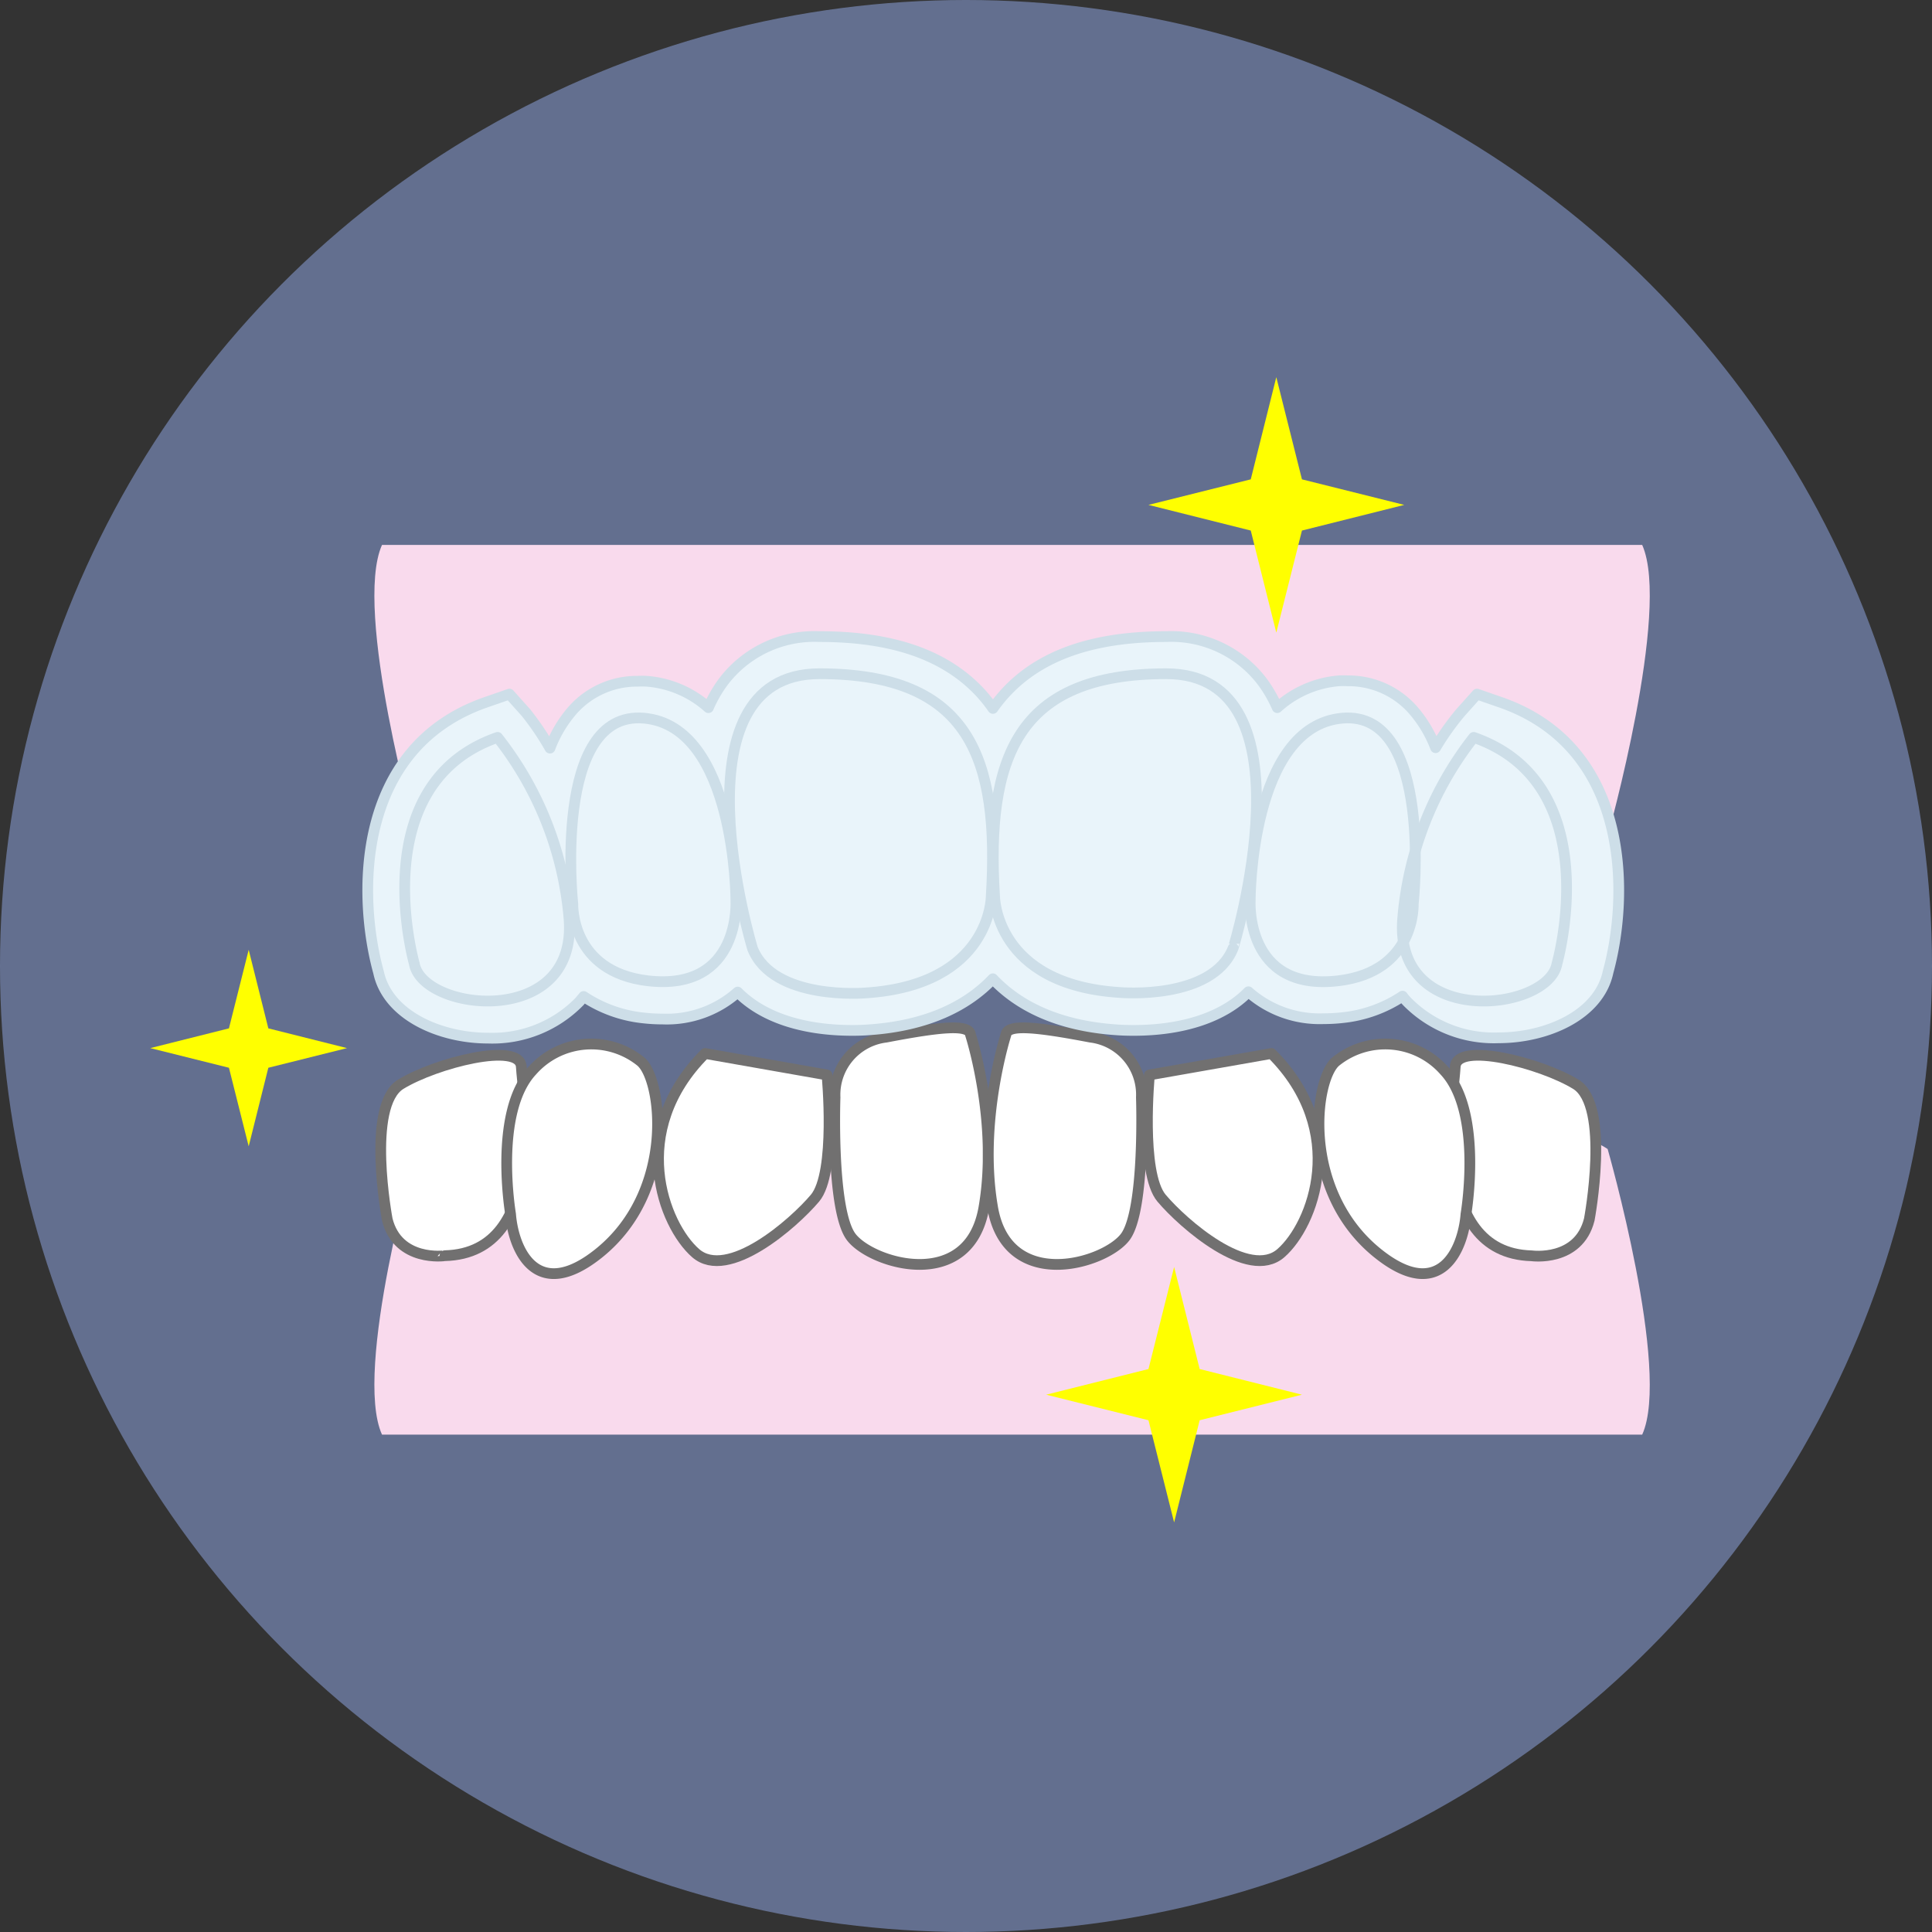
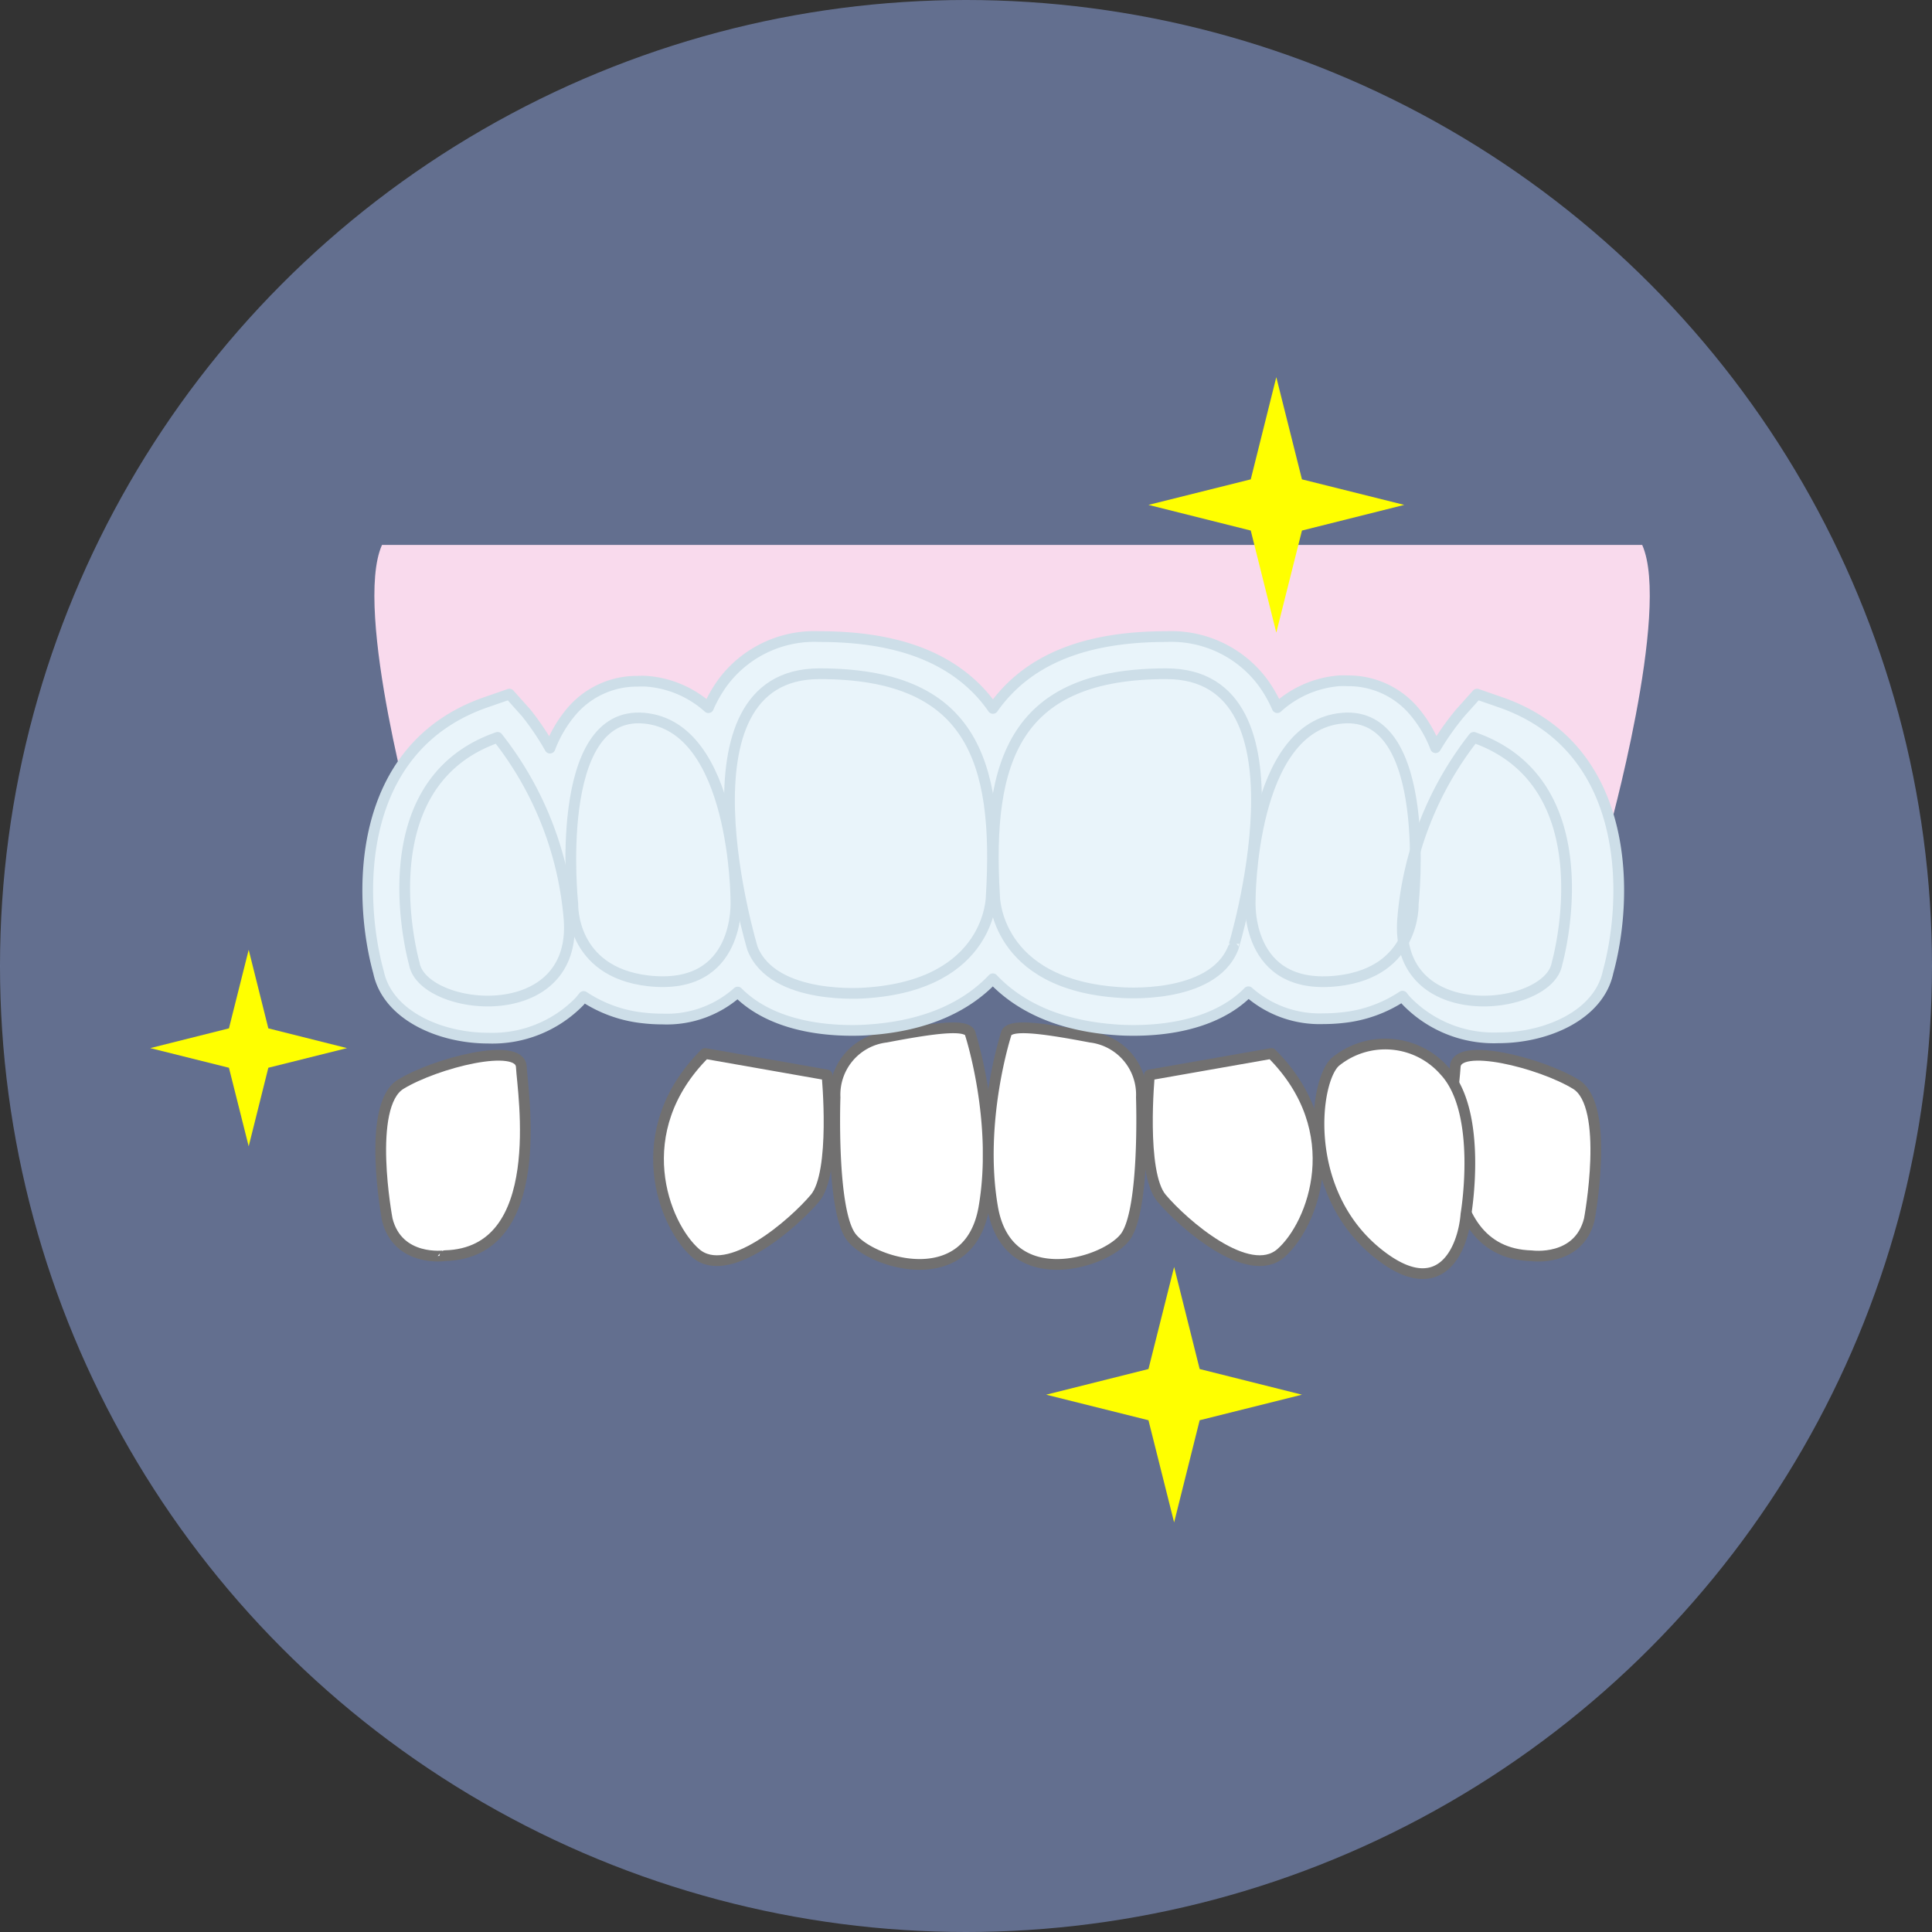
<svg xmlns="http://www.w3.org/2000/svg" viewBox="0 0 180 180">
  <rect x="0" y="0" width="180" height="180" fill="#333333" stroke="none" />
  <defs>
    <style>.cls-1{fill:#95adec;opacity:0.5;}.cls-2{fill:#f9daed;}.cls-3,.cls-4{fill:#fff;stroke:#717070;}.cls-3,.cls-4,.cls-6{stroke-linecap:round;stroke-linejoin:round;}.cls-4{stroke-width:2px;}.cls-5{fill:#e9f4fa;}.cls-6{fill:none;stroke:#cddee8;}.cls-7{fill:#ff0;}</style>
  </defs>
  <title>flow8</title>
  <g id="レイヤー_2" data-name="レイヤー 2">
    <g id="contents">
      <circle class="cls-1" cx="90" cy="90" r="90" />
      <path class="cls-2" d="M153,50.77H35.59c-2.71,6.07,3.21,27.15,3.21,27.15C49,84.86,94.29,83.17,94.29,83.17s45.26,1.69,55.49-5.25C149.78,77.92,155.7,56.84,153,50.77Z" />
-       <path class="cls-2" d="M153,133.66H35.59c-2.71-6,3.21-26.61,3.21-26.61,10.23-6.81,55.49,4,55.49,4s45.26-10.78,55.49-4C149.78,107.05,155.7,127.71,153,133.66Z" />
      <path class="cls-3" d="M70.11,88.37s-7.8-25.6,6.24-25.6,16.78,7.91,16,20.7c0,0,0,8.28-11.7,9C80.65,92.51,72.06,93.26,70.11,88.37Z" />
-       <path class="cls-3" d="M53.33,84.23s-2-18.07,6.63-17.32,8.58,16.94,8.58,16.94.55,8.55-8.19,7.53C53.09,90.53,53.33,84.23,53.33,84.23Z" />
-       <path class="cls-3" d="M38.6,89.78S33.82,73.06,46.36,68.7A31.49,31.49,0,0,1,53,85.42C54,95.9,39.38,94.28,38.6,89.78Z" />
+       <path class="cls-3" d="M38.6,89.78S33.82,73.06,46.36,68.7A31.49,31.49,0,0,1,53,85.42C54,95.9,39.38,94.28,38.6,89.78" />
      <path class="cls-3" d="M36.08,113.62s-2-10.61,1.25-12.6,11.12-4,11.24-1.63,2.62,17.35-7.12,17.6C41.45,117,37.08,117.61,36.08,113.62Z" />
      <path class="cls-3" d="M90.42,96.4s2.63,8.11,1.25,16.1-10.49,5.24-12.37,2.74-1.5-13-1.5-13a5.4,5.4,0,0,1,4.75-5.61C87.67,95.65,90.3,95.4,90.42,96.4Z" />
      <path class="cls-3" d="M65.69,98.15l11.36,2s.88,9.11-1.12,11.48-8.12,7.74-11.12,5.12S58.44,105.38,65.69,98.15Z" />
-       <path class="cls-3" d="M47.57,113.12s-1.62-9.48,2-13.35a7.34,7.34,0,0,1,10.12-.88c2,1.63,3.3,12.06-3.87,17.85C49.94,121.48,47.82,116.36,47.57,113.12Z" />
      <path class="cls-3" d="M114.9,88.37s7.81-25.6-6.24-25.6-16.77,7.91-16,20.7c0,0,0,8.28,11.7,9C104.37,92.51,113,93.26,114.9,88.37Z" />
      <path class="cls-3" d="M131.69,84.23s2-18.07-6.63-17.32-8.58,16.94-8.58,16.94-.55,8.55,8.19,7.53C131.93,90.53,131.69,84.23,131.69,84.23Z" />
      <path class="cls-3" d="M145.06,89.78s4.78-16.72-7.76-21.08a31.48,31.48,0,0,0-6.6,16.72C129.67,95.9,144.28,94.28,145.06,89.78Z" />
      <path class="cls-3" d="M148.07,113.62s2-10.61-1.25-12.6-11.12-4-11.24-1.63S133,116.74,142.7,117C142.7,117,147.07,117.61,148.07,113.62Z" />
      <path class="cls-3" d="M93.72,96.4s-2.62,8.11-1.24,16.1,10.49,5.24,12.36,2.74,1.5-13,1.5-13a5.39,5.39,0,0,0-4.74-5.61C96.47,95.65,93.85,95.4,93.72,96.4Z" />
      <path class="cls-3" d="M118.46,98.15l-11.37,2s-.87,9.11,1.13,11.48,8.12,7.74,11.12,5.12S125.71,105.38,118.46,98.15Z" />
      <path class="cls-3" d="M136.58,113.12s1.62-9.48-2-13.35a7.34,7.34,0,0,0-10.12-.88c-2,1.63-3.3,12.06,3.87,17.85C134.2,121.48,136.33,116.36,136.58,113.12Z" />
-       <path class="cls-4" d="M76.35,62.77c-14,0-6.24,25.6-6.24,25.6,1.95,4.89,10.54,4.14,10.54,4.14,11.7-.76,11.7-9,11.7-9C93.13,70.68,90.4,62.77,76.35,62.77Z" />
-       <path class="cls-4" d="M60,66.91c-8.58-.75-6.63,17.32-6.63,17.32s-.24,6.3,7,7.15c8.74,1,8.19-7.53,8.19-7.53S68.54,67.67,60,66.91Z" />
      <path class="cls-4" d="M46.36,68.7C33.82,73.06,38.6,89.78,38.6,89.78,39.38,94.28,54,95.9,53,85.42A31.49,31.49,0,0,0,46.36,68.7Z" />
      <path class="cls-4" d="M108.66,62.77c-14,0-16.77,7.91-16,20.7,0,0,0,8.28,11.7,9,0,0,8.58.75,10.53-4.14C114.9,88.37,122.71,62.77,108.66,62.77Z" />
      <path class="cls-4" d="M125.06,66.91c-8.58.76-8.58,16.94-8.58,16.94s-.55,8.55,8.19,7.53c7.26-.85,7-7.15,7-7.15S133.64,66.16,125.06,66.91Z" />
      <path class="cls-4" d="M137.3,68.7a31.48,31.48,0,0,0-6.6,16.72c-1,10.48,13.58,8.86,14.36,4.36C145.06,89.78,149.84,73.06,137.3,68.7Z" />
      <path class="cls-5" d="M139.8,65.43l-2.19-.76-1.54,1.72a25,25,0,0,0-2.32,3.27,11.67,11.67,0,0,0-2.09-3.5,8,8,0,0,0-6.09-2.73,7.67,7.67,0,0,0-.82,0A9.71,9.71,0,0,0,119,65.93a12.4,12.4,0,0,0-1.35-2.36,10.64,10.64,0,0,0-9-4.26C101.9,59.31,97,61,93.75,64.47A13.93,13.93,0,0,0,92.51,66a14,14,0,0,0-1.25-1.55C88,61,83.12,59.31,76.35,59.31a10.64,10.64,0,0,0-9,4.26A12.4,12.4,0,0,0,66,65.93a9.71,9.71,0,0,0-5.77-2.46,7.48,7.48,0,0,0-.81,0,8,8,0,0,0-6.1,2.73,11.64,11.64,0,0,0-2.08,3.5A25.08,25.08,0,0,0,49,66.39l-1.54-1.72-2.19.76c-12.28,4.27-11.92,18.23-10,25.16.85,4,5.73,6.13,10.2,6.13A11.33,11.33,0,0,0,54,93.3l.38-.46a12.34,12.34,0,0,0,5.57,2,15.82,15.82,0,0,0,1.78.1,9.92,9.92,0,0,0,7-2.51C71,94.73,74.7,96,79.42,96c.88,0,1.46-.05,1.46-.05,5.68-.37,9.34-2.35,11.62-4.76,2.27,2.41,5.92,4.39,11.57,4.76,0,0,.59.05,1.53.05,4.71,0,8.44-1.28,10.71-3.6a10,10,0,0,0,7,2.51,15.88,15.88,0,0,0,1.79-.1,12.37,12.37,0,0,0,5.57-2,5.78,5.78,0,0,0,.38.46,11.33,11.33,0,0,0,8.57,3.42c4.46,0,9.35-2.1,10.2-6.13C151.72,83.66,152.08,69.7,139.8,65.43Z" />
      <path class="cls-6" d="M76.35,62.77c-14,0-6.24,25.6-6.24,25.6,1.95,4.89,10.54,4.14,10.54,4.14,11.7-.76,11.7-9,11.7-9C93.13,70.68,90.4,62.77,76.35,62.77Z" />
      <path class="cls-6" d="M60,66.91c-8.58-.75-6.63,17.32-6.63,17.32s-.24,6.3,7,7.15c8.74,1,8.19-7.53,8.19-7.53S68.54,67.67,60,66.91Z" />
      <path class="cls-6" d="M46.36,68.7C33.82,73.06,38.6,89.78,38.6,89.78,39.38,94.28,54,95.9,53,85.42A31.49,31.49,0,0,0,46.36,68.7Z" />
      <path class="cls-6" d="M108.66,62.77c-14,0-16.77,7.91-16,20.7,0,0,0,8.28,11.7,9,0,0,8.58.75,10.53-4.14C114.9,88.37,122.71,62.77,108.66,62.77Z" />
      <path class="cls-6" d="M125.06,66.91c-8.58.76-8.58,16.94-8.58,16.94s-.55,8.55,8.19,7.53c7.26-.85,7-7.15,7-7.15S133.64,66.16,125.06,66.91Z" />
      <path class="cls-6" d="M137.3,68.7a31.48,31.48,0,0,0-6.6,16.72c-1,10.48,13.58,8.86,14.36,4.36C145.06,89.78,149.84,73.06,137.3,68.7Z" />
      <path class="cls-6" d="M139.8,65.43l-2.19-.76-1.54,1.72a25,25,0,0,0-2.32,3.27,11.67,11.67,0,0,0-2.09-3.5,8,8,0,0,0-6.09-2.73,7.67,7.67,0,0,0-.82,0A9.71,9.71,0,0,0,119,65.93a12.4,12.4,0,0,0-1.35-2.36,10.64,10.64,0,0,0-9-4.26C101.9,59.31,97,61,93.75,64.47A13.93,13.93,0,0,0,92.51,66a14,14,0,0,0-1.25-1.55C88,61,83.12,59.31,76.35,59.31a10.64,10.64,0,0,0-9,4.26A12.4,12.4,0,0,0,66,65.93a9.71,9.71,0,0,0-5.77-2.46,7.48,7.48,0,0,0-.81,0,8,8,0,0,0-6.1,2.73,11.64,11.64,0,0,0-2.08,3.5A25.08,25.08,0,0,0,49,66.39l-1.54-1.72-2.19.76c-12.28,4.27-11.92,18.23-10,25.16.85,4,5.73,6.13,10.2,6.13A11.33,11.33,0,0,0,54,93.3l.38-.46a12.34,12.34,0,0,0,5.57,2,15.82,15.82,0,0,0,1.78.1,9.92,9.92,0,0,0,7-2.51C71,94.73,74.7,96,79.42,96c.88,0,1.46-.05,1.46-.05,5.68-.37,9.34-2.35,11.62-4.76,2.27,2.41,5.92,4.39,11.57,4.76,0,0,.59.05,1.53.05,4.71,0,8.44-1.28,10.71-3.6a10,10,0,0,0,7,2.51,15.88,15.88,0,0,0,1.79-.1,12.37,12.37,0,0,0,5.57-2,5.78,5.78,0,0,0,.38.46,11.33,11.33,0,0,0,8.57,3.42c4.46,0,9.35-2.1,10.2-6.13C151.72,83.66,152.08,69.7,139.8,65.43Z" />
      <polygon class="cls-7" points="25 95.81 23.17 88.49 21.33 95.81 14 97.65 21.33 99.48 23.17 106.8 25 99.48 32.33 97.65 25 95.81" />
      <polygon class="cls-7" points="111.77 127.55 109.39 118.04 107 127.55 97.47 129.94 107 132.32 109.39 141.84 111.77 132.32 121.3 129.94 111.77 127.55" />
      <polygon class="cls-7" points="121.3 44.66 118.91 35.14 116.53 44.66 107 47.04 116.53 49.43 118.91 58.94 121.3 49.43 130.83 47.04 121.3 44.66" />
    </g>
  </g>
</svg>